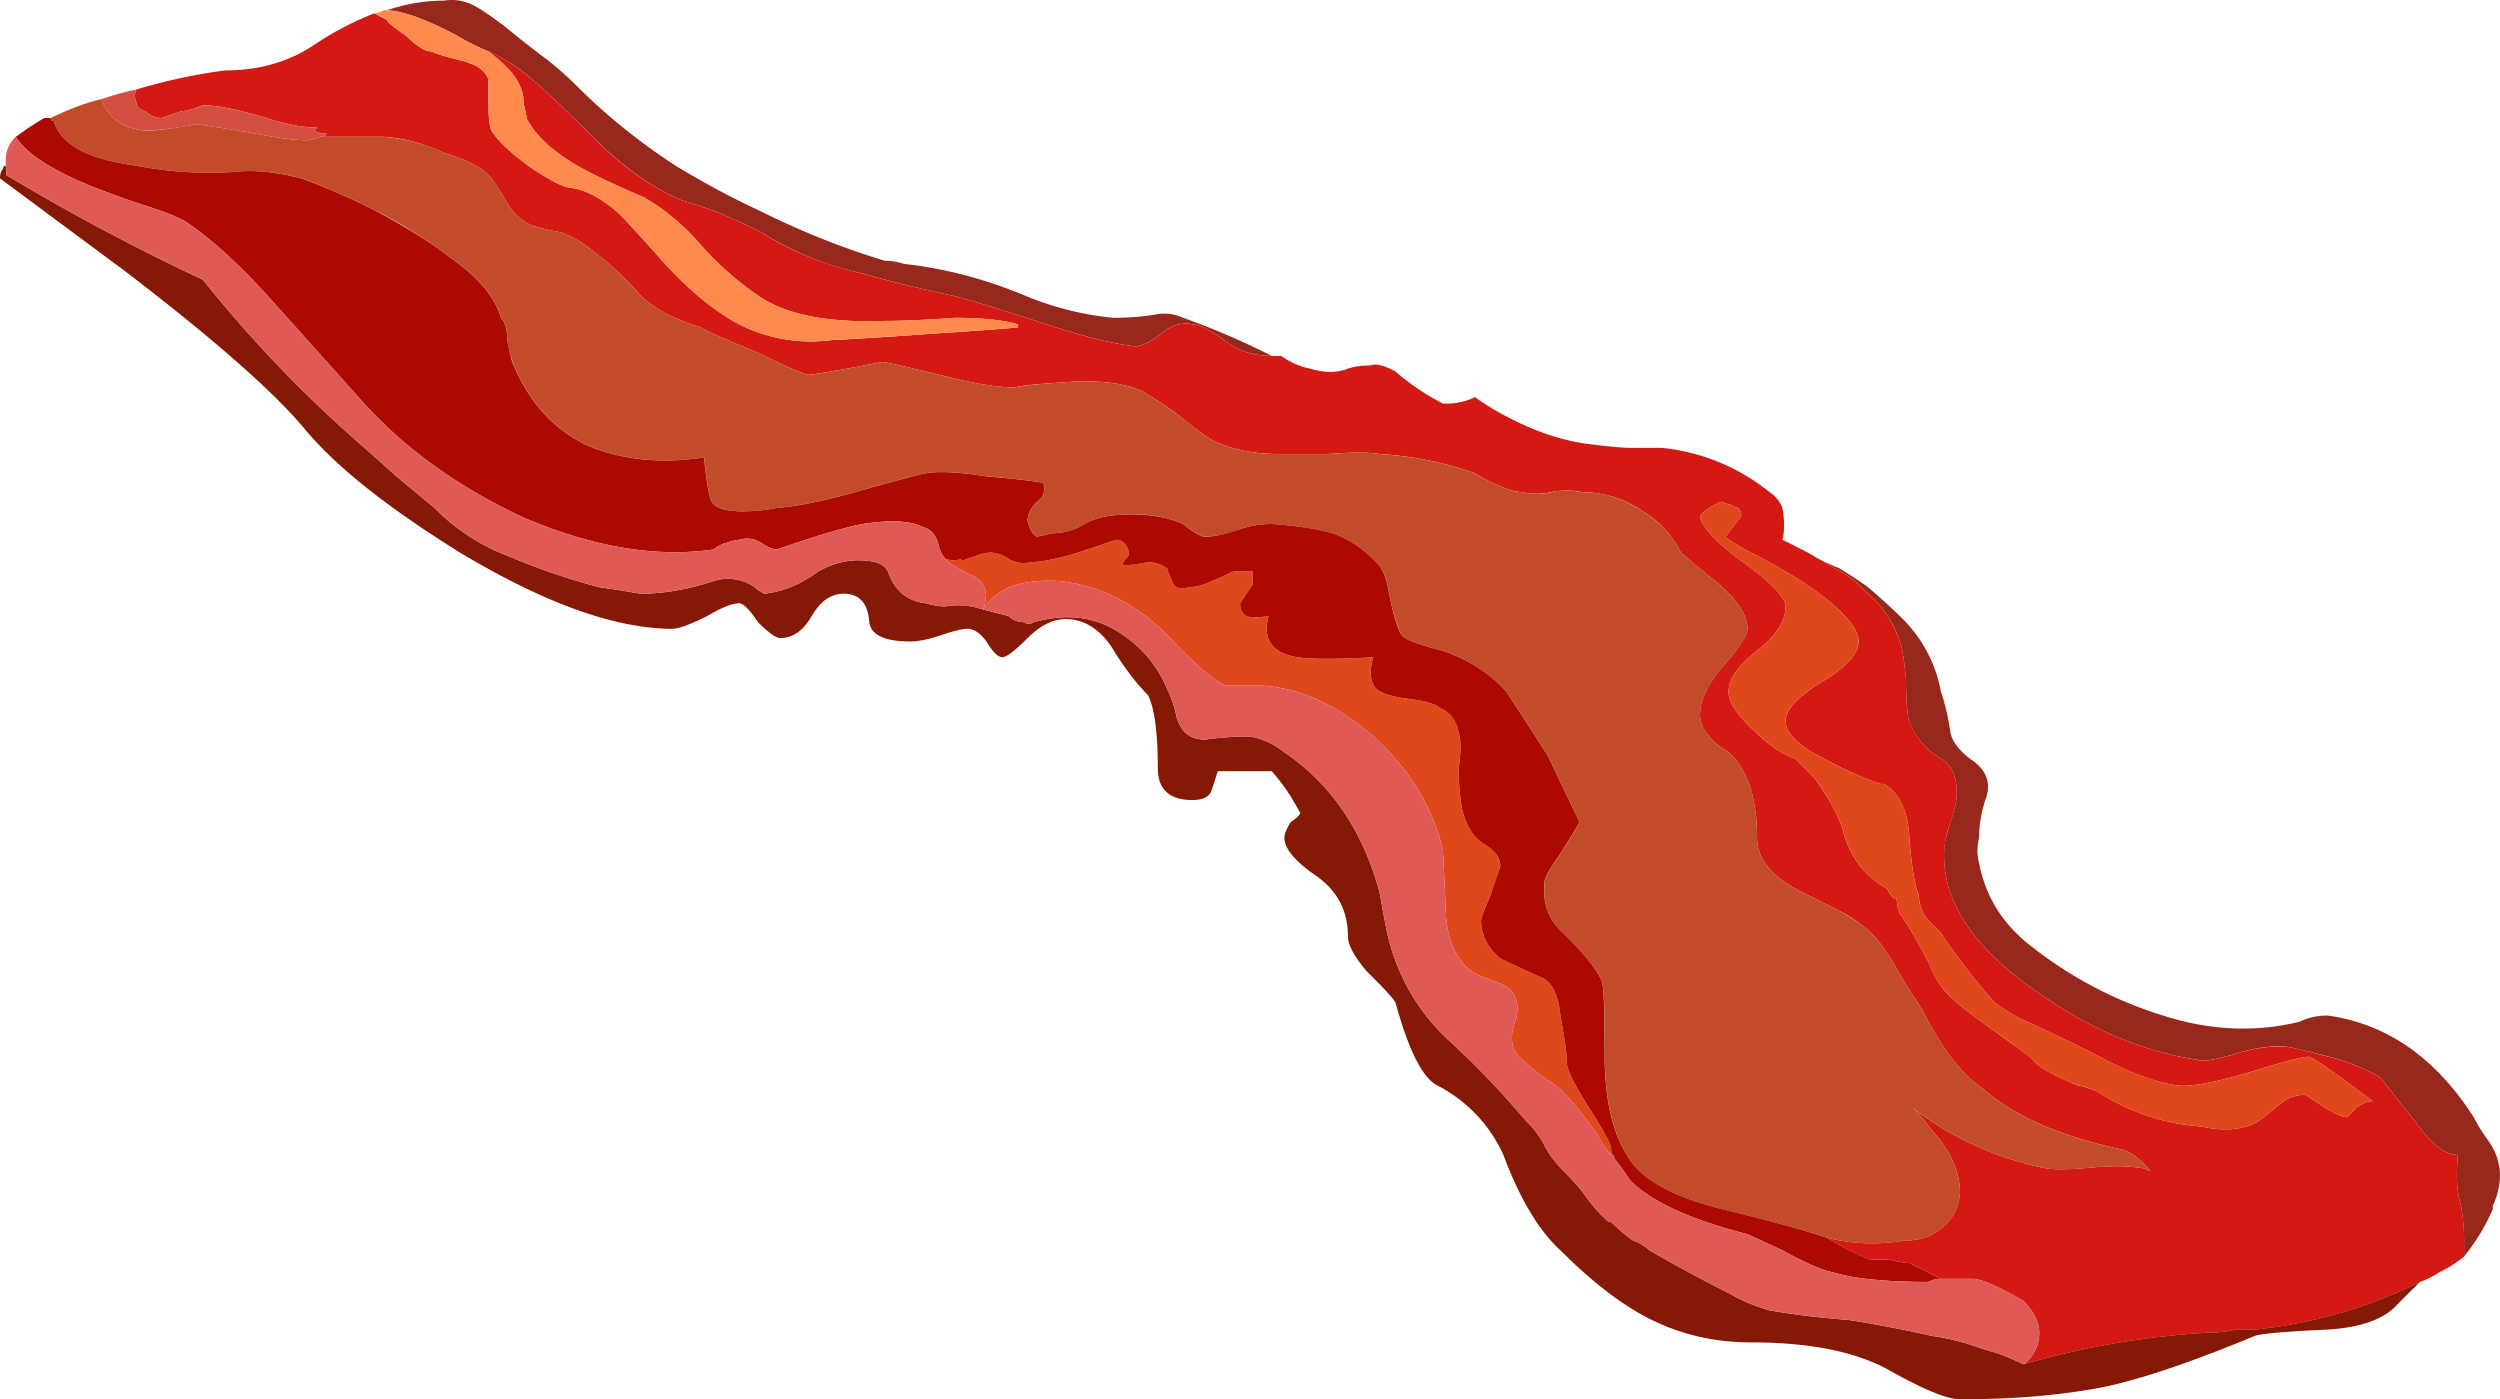
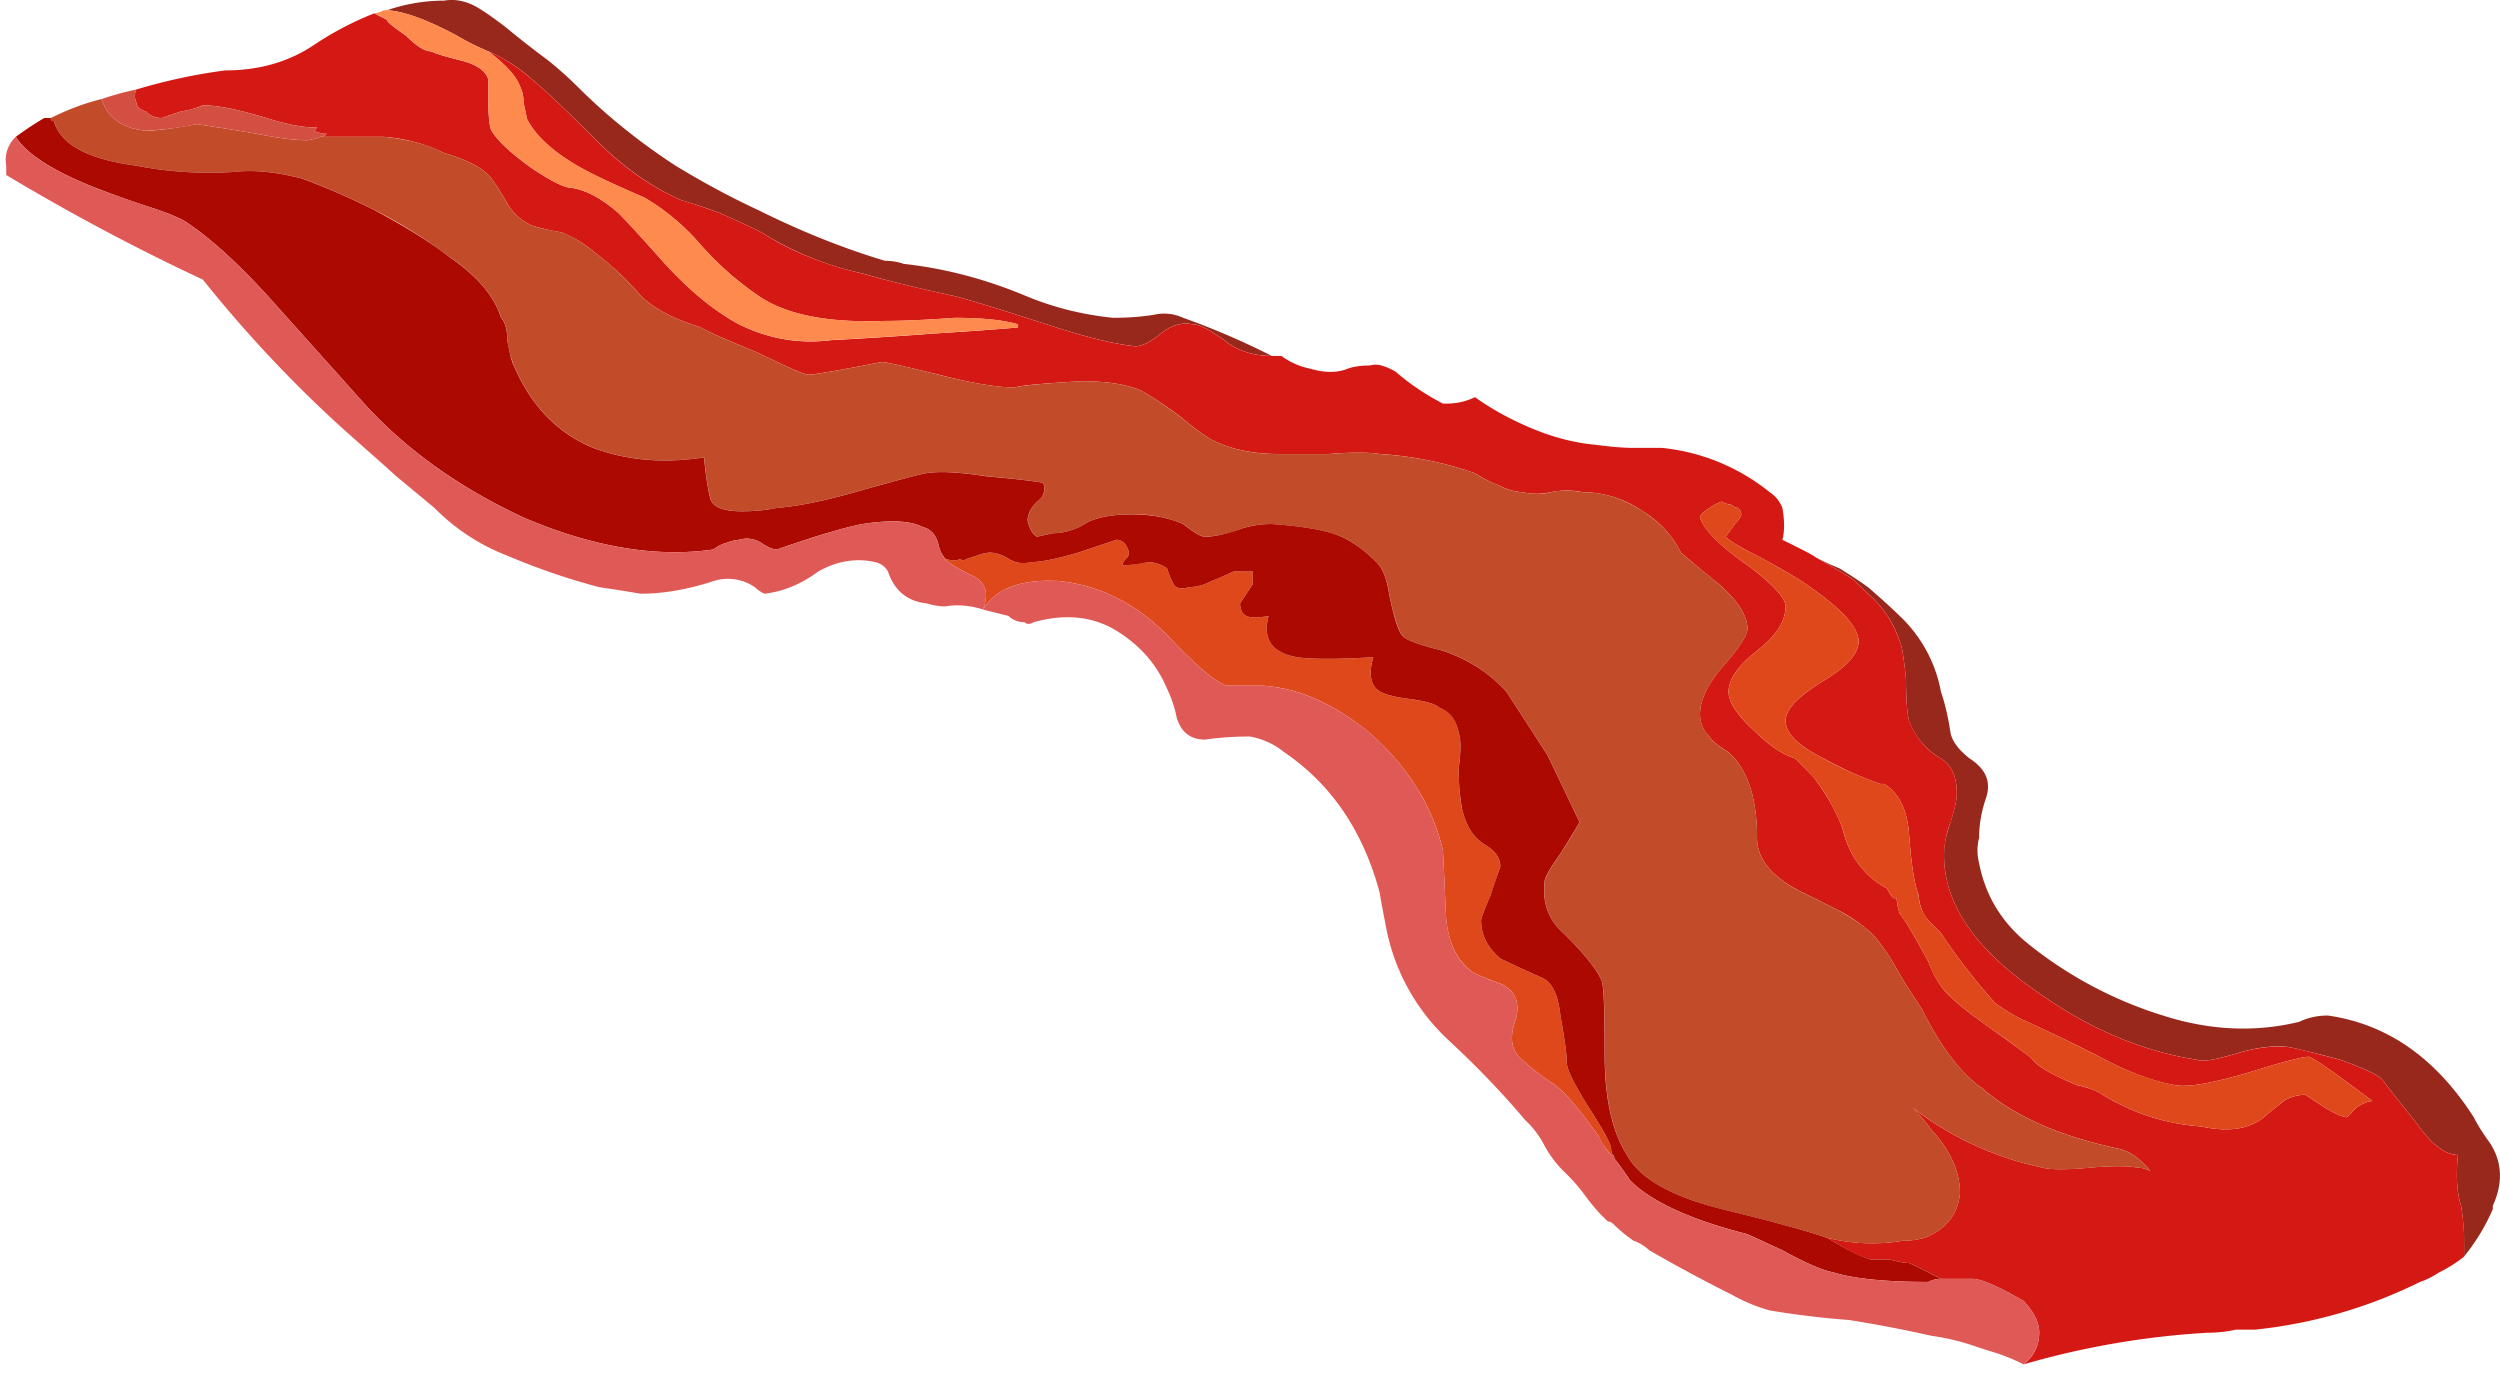
<svg xmlns="http://www.w3.org/2000/svg" viewBox="0 0 39.413 22.06">
  <g fill-rule="evenodd">
    <path d="M38.847 19.809v-.249c0-.166-.015-.351-.048-.551-.064-.2-.083-.464-.049-.802-.2 0-.415-.166-.65-.497a44.37 44.37 0 01-.551-.699c-.064-.067-.284-.171-.649-.302a16.334 16.334 0 00-.801-.2c-.23-.034-.518 0-.85.102-.332.098-.533.132-.6.098-.865-.131-1.7-.484-2.5-1.05-1.03-.698-1.534-1.45-1.499-2.251 0-.098.034-.25.102-.45.063-.2.098-.345.098-.448 0-.269-.084-.45-.25-.552a1.123 1.123 0 01-.503-.595c-.028-.103-.048-.318-.048-.655-.034-.332-.064-.533-.098-.595a1.668 1.668 0 00-.502-.753l-.202-.2c-.028-.029-.238-.156-.625-.376.128.069.255.127.377.176.166.103.317.2.45.297.2.172.385.338.551.503a2.184 2.184 0 01.6 1.148c.069.2.117.42.152.655.03.13.132.263.298.394.269.172.351.387.249.655-.064.2-.098.395-.098.595a.808.808 0 000 .402c.098.502.346.917.748 1.25A6.408 6.408 0 0034.1 16.01c.733.235 1.45.269 2.149.099.131-.064.284-.099.449-.099.932.132 1.7.665 2.3 1.602.068.132.151.264.248.395.202.303.22.635.054 1.002v.053a3.161 3.161 0 01-.454.747zM7.7.81a3.847 3.847 0 01-.498-.249C6.734.312 6.362.175 6.1.161 6.4.06 6.699.01 7.002.01c.2-.035.4.019.595.151.103.064.22.151.352.249.201.166.435.351.703.551a5.8 5.8 0 01.498.45c.435.429.932.83 1.5 1.201.434.264.869.498 1.299.698.668.332 1.332.601 2.001.801.097 0 .2.015.297.049.635.069 1.27.234 1.905.497a4.79 4.79 0 001.397.353c.235 0 .448-.015.65-.049a.713.713 0 01.453.049c.464.165.933.366 1.397.6-.298 0-.547-.083-.748-.249-.234-.166-.4-.249-.502-.249-.167-.035-.333.014-.498.147-.166.136-.304.2-.401.2-.331-.034-.8-.147-1.401-.347-.83-.268-1.333-.42-1.499-.455-.6-.13-1.069-.248-1.401-.346a4.953 4.953 0 01-1.597-.649c-.2-.103-.42-.2-.655-.303a7.484 7.484 0 00-.595-.2c-.468-.2-.918-.518-1.352-.948-.469-.469-.801-.786-1.001-.951A2.572 2.572 0 007.7.81z" fill="#98281c" />
    <path d="M30.6 20.161c-.068-.035-.131-.069-.2-.102-.131-.064-.234-.118-.302-.147-.064 0-.167-.02-.298-.053h-.297c-.138-.03-.372-.148-.704-.348A2.88 2.88 0 0030 19.56c.131 0 .249-.019.351-.049.333-.136.518-.366.548-.702 0-.333-.146-.665-.45-.997a2.73 2.73 0 00-.298-.35 5.03 5.03 0 002.052.946c.13.034.38.034.746 0 .332-.03.586-.03.752 0 .064 0 .132.02.2.053-.166-.2-.332-.317-.502-.351-.933-.2-1.651-.517-2.149-.953-.332-.228-.65-.648-.952-1.25-.132-.2-.25-.38-.347-.546-.166-.302-.317-.517-.448-.65a2.409 2.409 0 00-.504-.351c-.264-.131-.464-.234-.6-.298-.464-.235-.699-.517-.699-.855 0-.63-.151-1.078-.449-1.347-.166-.103-.268-.185-.302-.249a.484.484 0 01-.148-.351c0-.235.133-.499.402-.801.228-.264.346-.449.346-.547 0-.2-.146-.435-.449-.703a21.265 21.265 0 01-.601-.498 1.56 1.56 0 00-.6-.65 1.68 1.68 0 00-.948-.302 1.249 1.249 0 00-.502 0 1.01 1.01 0 01-.45 0 .827.827 0 01-.346-.098 2.072 2.072 0 01-.4-.2 5.548 5.548 0 00-1.505-.304c-.165-.028-.43-.028-.795 0h-.802c-.366 0-.702-.062-1.001-.2-.131-.063-.317-.2-.551-.395a5.976 5.976 0 00-.601-.4c-.23-.103-.547-.152-.947-.152-.601.035-.952.064-1.05.099-.268 0-.668-.064-1.201-.202-.532-.13-.835-.2-.899-.2-.702.138-1.083.2-1.152.2-.068 0-.331-.116-.8-.346-.568-.234-.865-.366-.899-.4-.435-.132-.752-.302-.952-.504a4.728 4.728 0 00-.748-.697 1.802 1.802 0 00-.502-.298 3.325 3.325 0 01-.45-.103.811.811 0 01-.4-.352c-.132-.228-.23-.38-.298-.448-.131-.133-.366-.249-.697-.347a2.625 2.625 0 00-.953-.255H5.049a.14.14 0 00.102-.048.408.408 0 01-.2-.049L5 2.011c-.235 0-.497-.054-.801-.151-.434-.131-.766-.2-1-.2a1.288 1.288 0 01-.348.097l-.302.103a.338.338 0 01-.249-.103c-.097-.028-.151-.082-.151-.146a.233.233 0 010-.2A8.876 8.876 0 013.55 1.11c.533 0 1.001-.133 1.401-.402.298-.2.615-.366.948-.497.067.034.136.067.2.102 0 .03.102.113.302.25.167.165.298.248.4.248.064.035.23.084.499.151.234.064.366.166.4.299v.351c0 .229.015.381.049.449.102.166.317.366.65.601.302.2.502.298.6.298.235.033.484.166.752.4.132.132.332.352.6.65.435.502.865.868 1.299 1.103.469.23.948.313 1.45.25a66.743 66.743 0 001.603-.103c.532-.034.98-.064 1.347-.098v-.049c-.235-.068-.566-.102-1.001-.102-.464.034-.83.049-1.099.049-.899.033-1.567-.098-2.001-.402a4.846 4.846 0 01-.899-.795 3.496 3.496 0 00-.899-.752c-.468-.2-.82-.366-1.05-.498-.4-.235-.668-.483-.8-.752 0-.034-.02-.118-.048-.249a.524.524 0 00-.054-.249c-.064-.17-.235-.352-.499-.552.235.097.469.249.699.45.2.165.532.482 1.001.951.434.435.884.748 1.353.948.13.035.33.102.595.2.235.102.453.2.655.303.463.298.995.513 1.596.65.332.097.801.214 1.401.345.166.035.669.187 1.499.455.601.2 1.07.313 1.401.347.098 0 .235-.064.401-.2.165-.133.332-.182.498-.147.102 0 .269.083.502.25.202.165.45.248.748.248h.151c.133.097.284.166.45.2.234.069.434.069.6 0 .098-.034.215-.049.351-.049.098-.034.23 0 .402.098.228.2.482.366.746.503h.049c.17 0 .317-.035.455-.102.228.165.497.317.795.449.37.166.737.268 1.103.302.23.03.43.049.602.049h.448a3.22 3.22 0 011.699.699.514.514 0 01.2.248c.035.2.035.372 0 .503.133.064.269.132.401.201.044.024.088.049.122.073.386.22.596.347.625.376l.2.2c.235.2.4.449.503.752.034.063.064.264.098.595 0 .338.02.553.049.655.102.264.268.464.502.595.166.103.25.284.25.553 0 .102-.035.249-.097.449a1.55 1.55 0 00-.103.448c-.035.802.469 1.554 1.499 2.252.8.566 1.635.918 2.5 1.05.067.033.269 0 .6-.098.332-.102.62-.132.85-.102.166.033.435.102.801.2.365.131.585.235.649.302.102.133.284.366.551.699.235.331.45.497.65.497-.034.338-.015.602.049.802.034.2.049.385.049.551v.249a2.159 2.159 0 01-.395.25c-.103.067-.2.116-.303.151a7.62 7.62 0 01-2.599.751h-.302c-.131.03-.283.049-.449.049a13.127 13.127 0 00-2.9.499.614.614 0 00.249-.499c0-.165-.084-.331-.249-.503-.401-.23-.665-.346-.801-.346H30.6zm5.747-2.901l.303.201c.166.098.284.152.353.152l.146-.152c.102-.068.185-.102.254-.102-.572-.43-.904-.665-1.002-.699-.102 0-.42.083-.952.249-.566.166-.946.235-1.148.2-.37-.063-.766-.215-1.201-.449a28.535 28.535 0 00-1.25-.601 2.983 2.983 0 01-.4-.249 9.818 9.818 0 01-.85-1.099l-.2-.2a.662.662 0 01-.151-.4c-.068-.166-.118-.484-.151-.952-.03-.4-.167-.664-.395-.8h-.054a5.527 5.527 0 01-.899-.402c-.4-.2-.6-.395-.6-.595 0-.17.185-.37.551-.6.4-.235.6-.45.6-.65 0-.235-.302-.552-.902-.952a13.14 13.14 0 00-.699-.4c-.269-.133-.435-.235-.498-.299a2.08 2.08 0 00.147-.2c.068-.067.102-.117.102-.151s-.02-.069-.049-.103a.145.145 0 01-.102-.048.37.37 0 01-.151-.049c-.03 0-.098.034-.2.098-.099.068-.148.117-.148.15.064.2.318.45.748.753.4.298.601.518.601.649 0 .235-.152.469-.45.699-.297.233-.449.448-.449.648 0 .172.151.387.449.655.2.195.4.332.601.395l.298.303c.2.269.351.532.448.801.103.43.338.748.704.948a.564.564 0 00.098.151h.053c0 .069.015.151.05.249.063.068.214.317.448.752.098.264.235.464.401.6.098.098.318.264.649.499.333.234.532.385.601.449.068.102.298.235.698.4.166.035.302.083.401.151a3.418 3.418 0 001.552.499c.464.102.815.033 1.05-.2l.25-.2a.625.625 0 01.345-.099z" fill="#d41914" />
    <path d="M36.347 17.26a.625.625 0 00-.346.099l-.248.2c-.236.233-.587.302-1.05.2a3.418 3.418 0 01-1.553-.499 1.132 1.132 0 00-.401-.151c-.4-.165-.63-.298-.698-.4a7.87 7.87 0 00-.601-.449c-.331-.235-.551-.401-.649-.499a1.374 1.374 0 01-.401-.6c-.234-.435-.385-.684-.449-.752a.773.773 0 01-.048-.249h-.054a.674.674 0 01-.098-.151c-.366-.2-.601-.518-.703-.948a3.155 3.155 0 00-.45-.801l-.297-.303c-.201-.063-.401-.2-.601-.395-.297-.268-.449-.483-.449-.655 0-.2.152-.415.449-.648.298-.23.45-.464.45-.699 0-.131-.201-.351-.601-.649-.43-.302-.684-.552-.748-.752 0-.034.049-.083.148-.152.102-.063.17-.097.2-.097a.37.37 0 00.151.049.145.145 0 00.103.049c.028.033.048.068.048.102s-.033.084-.102.151a2.08 2.08 0 01-.146.2c.062.064.228.166.497.299.133.067.366.2.699.4.6.4.902.717.902.952 0 .2-.2.415-.6.65-.366.23-.551.43-.551.6 0 .2.2.395.6.595.235.138.533.27.899.402h.054c.228.136.366.4.395.8.033.468.083.786.15.952 0 .131.05.264.152.4l.2.2c.269.401.553.768.85 1.099.133.097.269.181.4.249.299.132.719.332 1.25.601.435.234.831.381 1.201.449.202.035.582-.034 1.148-.2.532-.166.85-.249.952-.249.098.034.43.269 1.002.699-.07 0-.152.033-.254.102l-.146.152c-.07 0-.187-.054-.353-.152l-.302-.201zm-10.922.947H25.4a1.16 1.16 0 01-.2-.297c-.331-.469-.581-.752-.751-.85a3.163 3.163 0 01-.499-.4c-.131-.133-.151-.333-.049-.601.064-.268-.02-.449-.248-.552-.27-.097-.42-.166-.454-.194-.23-.172-.367-.454-.402-.856-.028-.663-.048-1.015-.048-1.05-.166-.697-.546-1.312-1.148-1.845-.566-.468-1.132-.717-1.698-.752h-.553c-.165-.034-.483-.303-.951-.8-.499-.499-1.065-.781-1.7-.85-.6-.034-1 .117-1.202.449.103-.269.036-.449-.2-.547-.263-.137-.394-.22-.394-.253.097.033.18.033.248 0 0 .033.03.033.098 0l.151-.049a.702.702 0 01.2-.049.55.55 0 01.299.098c.102.067.22.082.351.053.166 0 .415-.053.752-.15.298-.103.498-.167.596-.202.102 0 .17.064.2.201a.126.126 0 01-.05.098c-.033.034-.048.067-.048.102.098 0 .235-.02.4-.049a.55.55 0 01.299.098c.033.102.067.185.102.249.034.068.118.082.249.048a.793.793 0 00.351-.097c.167-.069.284-.118.348-.151h.302v.2l-.2.302c0 .098.034.166.098.2.067.03.185.03.351 0-.098.366.049.581.449.65.235.034.635.034 1.201 0-.068.229-.049.4.049.498.068.068.22.117.45.151.302.035.482.084.551.152.166.063.269.2.297.4.035.098.035.278 0 .547 0 .268.02.483.054.65.064.268.181.448.348.551.17.097.253.215.253.352l-.15.45c-.103.228-.152.365-.152.4 0 .23.102.43.302.6.132.063.347.165.65.298.165.069.263.269.298.6.067.366.102.616.102.747 0 .103.117.338.347.704.235.366.351.58.351.649 0 .039.01.074.025.097z" fill="#df481b" />
-     <path d="M.098 2.613v.146c1 .6 2.036 1.152 3.1 1.65a20.163 20.163 0 002.153 2.3c.299.269.602.532.899.801l.6.498a3.24 3.24 0 001.147.752c.47.2.953.366 1.452.498.234.033.454.068.649.102.37 0 .752-.069 1.152-.2a.748.748 0 01.65.098.562.562 0 00.151.102c.298-.034.58-.151.849-.351.299-.166.601-.215.899-.146a.307.307 0 01.2.146c.102.302.302.469.601.502.103.03.2.049.302.049a1.2 1.2 0 01.596.049l.4.102a.355.355 0 00.255.098c.028.035.082.035.146 0 .468-.131.883-.098 1.25.104.4.228.683.546.85.946.067.132.116.284.151.45.069.234.215.351.449.351.235-.034.469-.049.704-.049.2.034.38.118.546.249.732.499 1.236 1.23 1.499 2.203.035.194.068.38.102.546a3.255 3.255 0 001.001 1.802c.435.4.83.815 1.197 1.25.137.131.235.264.302.4.069.133.166.264.299.4.136.133.253.264.351.401.097.132.181.23.249.298l.102.097c.035 0 .064.02.098.054.102.098.201.181.303.249a.67.67 0 01.25.151c.4.23.83.464 1.298.699.166.098.366.18.6.249.401.069.816.117 1.25.151.435.069.865.151 1.299.249.235.035.45.084.65.152.102.034.2.068.302.098.133.034.298.102.499.2a13.127 13.127 0 012.9-.499c.166 0 .318-.019.449-.049h.302a7.62 7.62 0 002.599-.751l-.352.351c-.2.23-.567.367-1.1.4-.663.03-1.048.064-1.147.098-.966.401-1.752.67-2.352.801-.665.133-1.432.2-2.3.2-.2 0-.567-.151-1.099-.449-.533-.302-1.265-.448-2.203-.448-.63 0-1.216-.153-1.747-.455-.401-.23-.816-.562-1.25-.997-.333-.302-.635-.8-.899-1.503a2.285 2.285 0 00-1.05-1.1c-.234-.13-.449-.565-.649-1.298-.035-.067-.186-.234-.455-.497-.2-.235-.297-.42-.297-.553 0-.4-.166-.717-.498-.951-.337-.23-.503-.43-.503-.601 0-.064.035-.147.102-.25.098-.063.147-.117.147-.145l-.147-.254a3.199 3.199 0 00-.302-.401h-.85l-.098.303c-.033.098-.136.152-.302.152-.366 0-.546-.172-.546-.504 0-.566-.054-.946-.153-1.148-.2-.2-.4-.468-.6-.8-.2-.268-.435-.401-.699-.401-.2 0-.4.099-.6.299s-.332.302-.4.302c-.069 0-.151-.083-.25-.248-.102-.138-.2-.2-.302-.2-.068 0-.2.028-.4.097-.2.068-.367.103-.499.103-.434 0-.649-.118-.649-.353-.034-.267-.166-.4-.4-.4-.201 0-.366.118-.504.351-.13.23-.297.348-.497.348-.069 0-.181-.084-.351-.25-.133-.2-.23-.298-.299-.298-.103 0-.269.064-.498.2-.268.133-.453.202-.552.202-.898 0-2.016-.402-3.349-1.202C6.12 8.008 5.297 7.36 4.8 6.758c-.499-.595-1.45-1.43-2.851-2.5L0 2.813c0-.07.015-.118.049-.152 0-.035.02-.048.048-.048z" fill="#861905" />
    <path d="M.801 1.86c.268-.131.531-.234.8-.298.098.298.333.464.699.498.166 0 .435-.034.8-.103.235.035.553.084.948.152.337.068.6.102.8.102a.778.778 0 00.2-.054H6.05c.366.035.684.118.953.255.33.098.566.214.697.347.069.068.166.22.297.448a.811.811 0 00.402.352c.102.035.254.068.449.103.17.063.337.165.502.298.269.2.519.434.747.697.2.202.518.372.953.504.034.034.331.167.899.4.469.23.732.347.8.347.069 0 .45-.063 1.152-.2.064 0 .367.068.899.2.532.137.932.2 1.201.2.098-.03.449-.063 1.05-.098.4 0 .718.049.947.153.17.097.37.228.6.4.235.195.42.33.552.395.299.137.635.2 1.001.2h.801c.367-.03.63-.03.795 0a5.548 5.548 0 011.505.303c.098.068.23.132.4.2A.827.827 0 0024 7.76c.166.034.317.034.45 0 .136-.034.302-.034.502 0 .333 0 .649.102.948.302.268.167.468.382.6.65.035.034.235.2.601.498.302.269.449.502.449.704 0 .097-.118.282-.346.546-.27.302-.402.566-.402.801 0 .131.049.249.148.351.033.064.136.147.302.249.298.269.449.718.449 1.348 0 .337.235.62.699.855.136.063.336.166.6.297.235.133.401.249.504.351.13.133.282.348.448.65.098.167.215.347.347.547.302.6.62 1.02.952 1.25.498.435 1.216.752 2.149.952.17.034.336.151.502.351a.462.462 0 00-.2-.053c-.166-.03-.42-.03-.752 0-.366.035-.615.035-.746 0a5.03 5.03 0 01-2.052-.947c.098.098.2.214.298.352.303.33.45.663.45.996-.03.336-.215.566-.548.702-.102.03-.22.049-.351.049a2.88 2.88 0 01-1.201-.049c-.298-.102-.85-.253-1.65-.448-.802-.2-1.299-.484-1.499-.855-.235-.367-.352-.9-.352-1.597 0-.703-.014-1.083-.05-1.152-.067-.166-.263-.415-.6-.748-.23-.2-.332-.468-.298-.8 0-.068.084-.22.25-.45.165-.267.269-.433.302-.502-.033-.064-.2-.415-.502-1.05-.366-.566-.581-.899-.65-1.001a2.326 2.326 0 00-1.001-.65c-.4-.097-.615-.18-.649-.248-.064-.097-.133-.317-.2-.65-.035-.234-.099-.4-.201-.497-.234-.235-.464-.387-.698-.455-.2-.063-.517-.117-.952-.147-.2 0-.382.03-.547.098A1.629 1.629 0 0119 8.46c-.068 0-.18-.067-.347-.2a1.987 1.987 0 00-.8-.151c-.337 0-.587.049-.752.151a.979.979 0 01-.499.147l-.254.053c-.063-.033-.112-.116-.146-.253 0-.098.049-.2.146-.298.103-.069.138-.166.103-.297-.2-.035-.498-.07-.899-.103-.434-.069-.751-.084-.951-.049-.035 0-.353.083-.948.249-.57.166-1.035.269-1.4.298a2.78 2.78 0 01-.553.053c-.298 0-.464-.068-.498-.2-.034-.102-.069-.317-.102-.65-.63.098-1.217.049-1.749-.151-.566-.234-.981-.669-1.25-1.299a1.703 1.703 0 01-.103-.4c0-.166-.033-.283-.097-.351-.103-.333-.366-.65-.8-.948a7.93 7.93 0 00-1.201-.752c-.402-.2-.782-.366-1.148-.498C4.35 2.71 4 2.675 3.701 2.71c-.532.034-1.05 0-1.552-.098C1.38 2.51.952 2.275.85 1.91c-.035 0-.049-.015-.049-.049z" fill="#c24b29" />
    <path d="M6.099.161c.263.014.635.146 1.103.4.167.098.332.181.498.249.264.2.435.381.499.552a.524.524 0 01.053.25c.03.13.05.214.05.248.13.269.4.517.8.752.23.132.58.298 1.05.498.297.166.6.415.898.752.297.332.6.595.899.795.434.304 1.102.435 2.001.402.269 0 .635-.015 1.099-.049.435 0 .766.034 1.001.102v.05c-.366.033-.815.063-1.348.097-.435.033-.967.068-1.602.102a2.509 2.509 0 01-1.45-.249c-.434-.235-.869-.6-1.299-1.103a23.181 23.181 0 00-.6-.65c-.269-.234-.517-.367-.752-.4-.098 0-.298-.098-.6-.298-.333-.235-.548-.435-.65-.601-.034-.068-.049-.22-.049-.449V1.26c-.034-.133-.166-.235-.4-.299C7.031.894 6.865.845 6.801.81c-.102 0-.234-.083-.4-.249C6.201.425 6.1.341 6.1.312c-.064-.035-.133-.068-.2-.102A.381.381 0 006.05.161h.049z" fill="#ff8a4e" />
    <path d="M28.799 19.511c.332.2.566.313.704.348h.297c.131.033.234.053.297.053.07.03.172.083.303.147l.2.102a.425.425 0 00-.2.049c-.669 0-1.166-.049-1.499-.151-.166-.03-.435-.147-.801-.348l-.551-.254c-.899-.228-1.514-.512-1.85-.848a5.163 5.163 0 00-.25-.348c0-.029-.005-.044-.024-.054a.187.187 0 01-.025-.097c0-.069-.116-.283-.351-.649-.23-.366-.347-.601-.347-.704 0-.13-.035-.38-.102-.747-.035-.331-.133-.531-.299-.6-.302-.133-.517-.235-.648-.298-.2-.17-.303-.37-.303-.6 0-.035.049-.172.151-.4.064-.2.118-.352.152-.45 0-.137-.084-.255-.254-.352-.166-.103-.284-.283-.348-.551a3.334 3.334 0 01-.053-.65c.035-.269.035-.449 0-.547-.034-.2-.132-.337-.298-.4-.069-.068-.249-.117-.551-.152-.23-.034-.381-.083-.45-.151-.098-.098-.116-.269-.049-.498-.566.034-.966.034-1.201 0-.4-.069-.546-.284-.449-.65-.166.03-.284.03-.351 0-.064-.034-.098-.102-.098-.2l.2-.302v-.2h-.302a5.186 5.186 0 01-.348.151.793.793 0 01-.351.097c-.131.034-.215.02-.249-.048a1.504 1.504 0 01-.102-.249.55.55 0 00-.299-.098 2.104 2.104 0 01-.4.05c0-.036.015-.07.049-.103a.126.126 0 00.049-.098c-.03-.132-.098-.201-.2-.201-.098.035-.298.099-.595.201-.338.098-.587.151-.753.151a.441.441 0 01-.351-.053.55.55 0 00-.299-.098.702.702 0 00-.2.049l-.151.049c-.068.033-.098.033-.098 0-.068.033-.151.033-.248 0a.492.492 0 01-.103-.2c-.035-.167-.117-.264-.249-.299-.201-.103-.517-.116-.952-.049-.166.03-.415.098-.748.2-.302.098-.502.166-.6.201-.068 0-.151-.035-.248-.103a.423.423 0 00-.353-.049.75.75 0 00-.2.049.519.519 0 00-.2.103c-.899.132-1.9-.035-2.997-.503C7.183 7.66 6.319 7.026 5.65 6.26a745.562 745.562 0 00-1.3-1.451c-.531-.6-1-1.03-1.401-1.299-.098-.068-.298-.151-.6-.249a15.94 15.94 0 01-.85-.302C.835 2.695.415 2.426.249 2.157c.132-.097.284-.2.45-.297H.8c0 .034.014.049.049.049.103.366.531.601 1.299.703.502.098 1.02.132 1.552.098.298-.035.649 0 1.05.102.367.132.747.298 1.148.498.502.269.902.517 1.201.752.434.298.698.615.8.948.064.067.098.185.098.351.035.2.068.333.102.4.269.63.684 1.065 1.25 1.299.533.2 1.119.249 1.749.151.034.333.069.548.102.65.034.131.2.2.498.2.201 0 .386-.02.552-.054.367-.028.83-.13 1.402-.297.595-.166.912-.249.947-.249.2-.035.518-.02.951.049.402.034.699.067.899.102.035.132 0 .23-.102.298-.098.097-.147.2-.147.297.034.138.083.22.147.254l.253-.054a.979.979 0 00.499-.146c.165-.102.415-.151.751-.151.299 0 .567.049.802.151.166.133.278.2.346.2.132 0 .302-.034.504-.102.165-.063.346-.098.546-.098.435.03.752.084.952.146.234.07.464.22.698.455.102.098.166.264.201.498.068.332.131.552.2.65.034.067.249.151.649.249.401.136.732.351 1.001.648.069.103.284.435.65 1.002.303.635.469.986.503 1.05-.034.068-.138.235-.303.502-.166.23-.25.381-.25.45-.034.331.069.6.299.8.336.333.532.581.6.748.035.068.049.448.049 1.152 0 .698.117 1.23.352 1.596.2.372.698.655 1.499.855.8.195 1.352.347 1.65.45z" fill="#ac0a00" />
    <path d="M30.6 20.161h.499c.136 0 .4.116.801.346.165.172.249.338.249.503a.614.614 0 01-.249.499 2.83 2.83 0 00-.499-.2c-.102-.03-.2-.064-.302-.098a3.642 3.642 0 00-.65-.152c-.434-.098-.864-.18-1.299-.249a13.676 13.676 0 01-1.25-.151 2.684 2.684 0 01-.6-.249 25.715 25.715 0 01-1.299-.699.67.67 0 00-.248-.151 2.215 2.215 0 01-.304-.249c-.034-.034-.063-.054-.098-.054-.033-.028-.067-.063-.102-.097a2.89 2.89 0 01-.249-.298 2.925 2.925 0 00-.351-.4 1.704 1.704 0 01-.299-.4 1.431 1.431 0 00-.302-.4c-.367-.436-.767-.85-1.197-1.25a3.255 3.255 0 01-1.001-1.803 23.885 23.885 0 01-.102-.547c-.263-.972-.767-1.703-1.5-2.202a1.188 1.188 0 00-.545-.249c-.235 0-.47.015-.704.049-.234 0-.38-.118-.449-.351a1.813 1.813 0 00-.151-.45c-.166-.4-.45-.713-.85-.947-.366-.2-.781-.235-1.25-.103-.064.035-.118.035-.146 0a.355.355 0 01-.254-.098l-.401-.102c-.2-.063-.4-.083-.595-.049-.103 0-.2-.019-.303-.049-.299-.034-.499-.2-.601-.502a.307.307 0 00-.2-.147c-.298-.068-.6-.02-.899.147-.269.2-.551.317-.849.351a.562.562 0 01-.151-.103.748.748 0 00-.65-.097c-.4.131-.786.2-1.152.2a23.734 23.734 0 00-.65-.103 10.508 10.508 0 01-1.45-.497 3.24 3.24 0 01-1.148-.752l-.6-.498c-.297-.269-.6-.532-.899-.801a20.163 20.163 0 01-2.152-2.3 34.178 34.178 0 01-3.101-1.65v-.147a.502.502 0 01.15-.455c.167.27.587.538 1.25.802.07.033.352.131.85.302.303.098.503.181.6.249.402.269.87.699 1.402 1.299.299.332.733.816 1.3 1.451.669.766 1.533 1.401 2.603 1.899 1.097.468 2.098.635 2.997.503a.519.519 0 01.2-.103.75.75 0 01.2-.049.423.423 0 01.353.049c.097.069.18.104.248.104.098-.036.298-.104.6-.202.333-.102.582-.17.748-.2.435-.067.751-.053.952.049.132.035.214.133.249.299.034.102.069.17.103.2 0 .034.13.116.395.254.235.097.302.277.2.546.2-.331.6-.483 1.2-.449.636.069 1.202.351 1.7.85.47.498.787.766.952.8h.552c.562.035 1.133.284 1.7.752.6.533.98 1.148 1.147 1.846 0 .035.02.386.049 1.05.035.4.17.688.4.855.035.028.186.097.455.195.228.102.312.283.248.55-.102.27-.082.47.049.602.133.131.297.269.499.4.17.098.42.381.751.85.069.131.133.234.2.298h.025c.019.01.024.025.024.053.102.133.186.249.25.348.336.336.951.62 1.85.849l.551.253c.366.202.635.318.801.348.333.102.83.151 1.499.151a.411.411 0 01.2-.049z" fill="#df5956" />
    <path d="M2.149 1.411a.233.233 0 000 .2c0 .064.054.118.151.146a.338.338 0 00.249.103l.302-.103c.167-.028.284-.063.348-.097.234 0 .566.069 1 .2.304.097.566.151.801.151l-.049.049a.408.408 0 00.2.049.14.14 0 01-.102.048.778.778 0 01-.2.054c-.2 0-.464-.034-.802-.102a43.93 43.93 0 00-.947-.152 4.874 4.874 0 01-.8.103c-.366-.034-.601-.2-.699-.498.2-.068.381-.117.548-.15z" fill="#d34f42" />
  </g>
</svg>